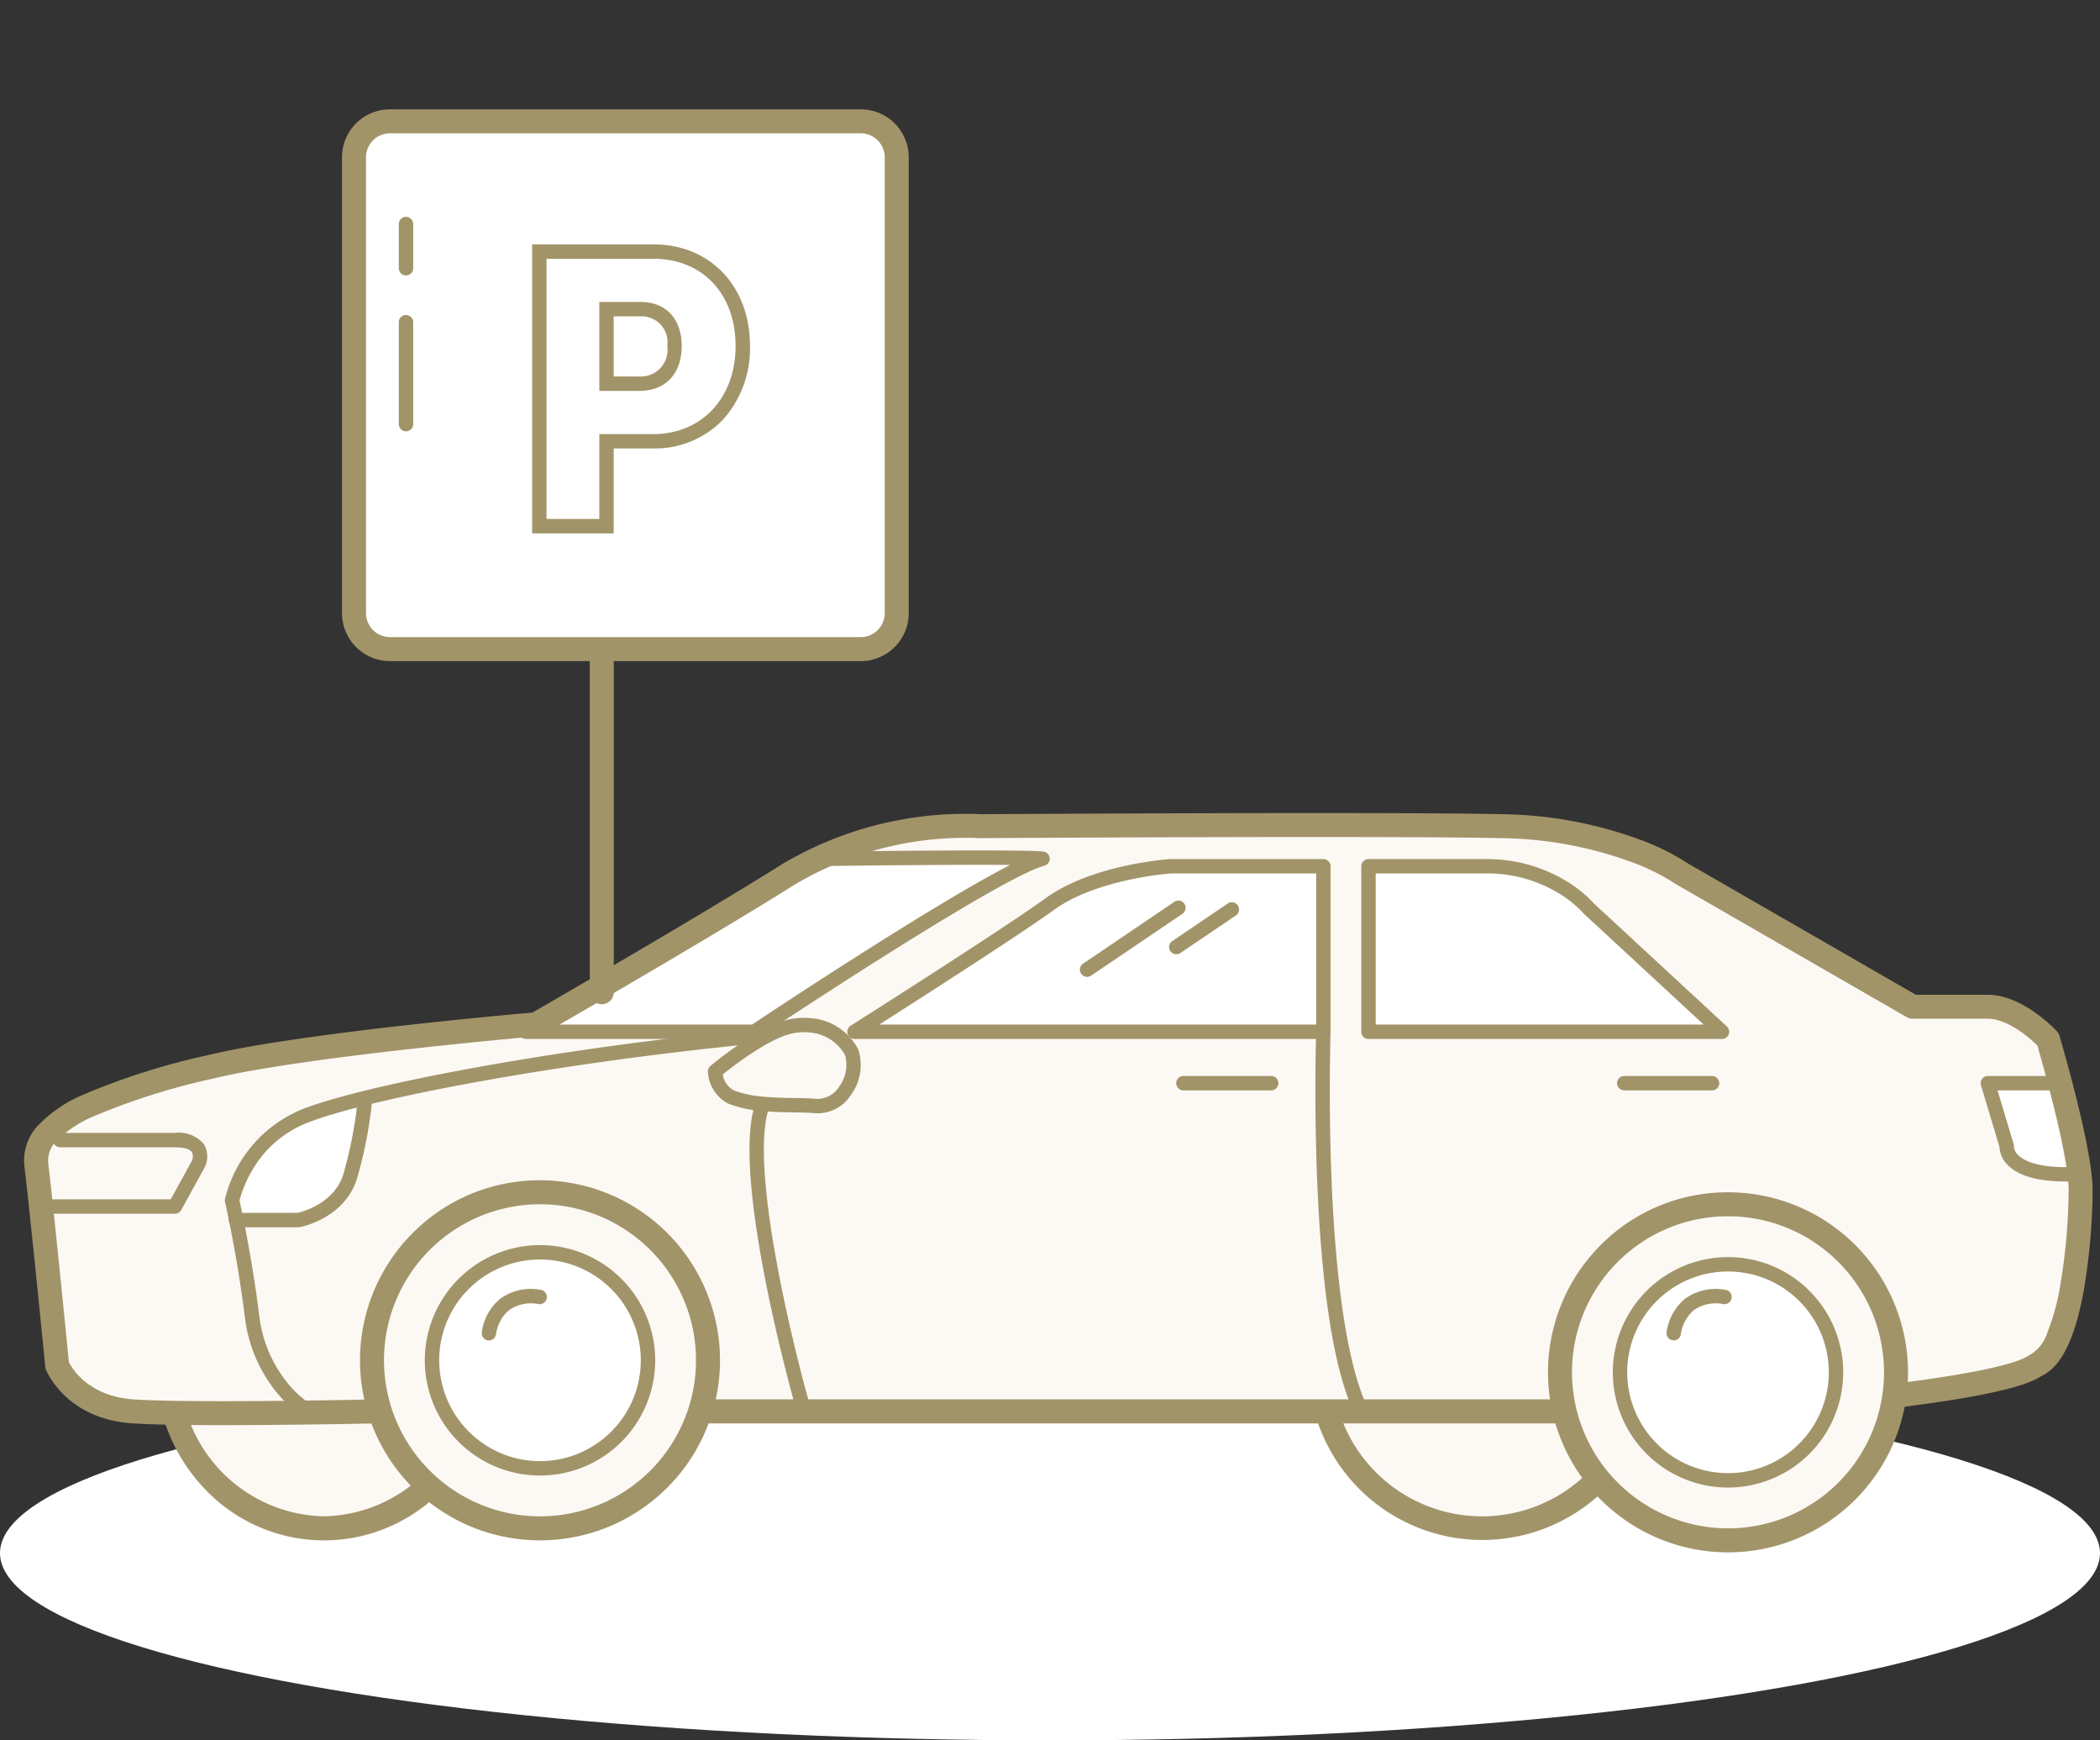
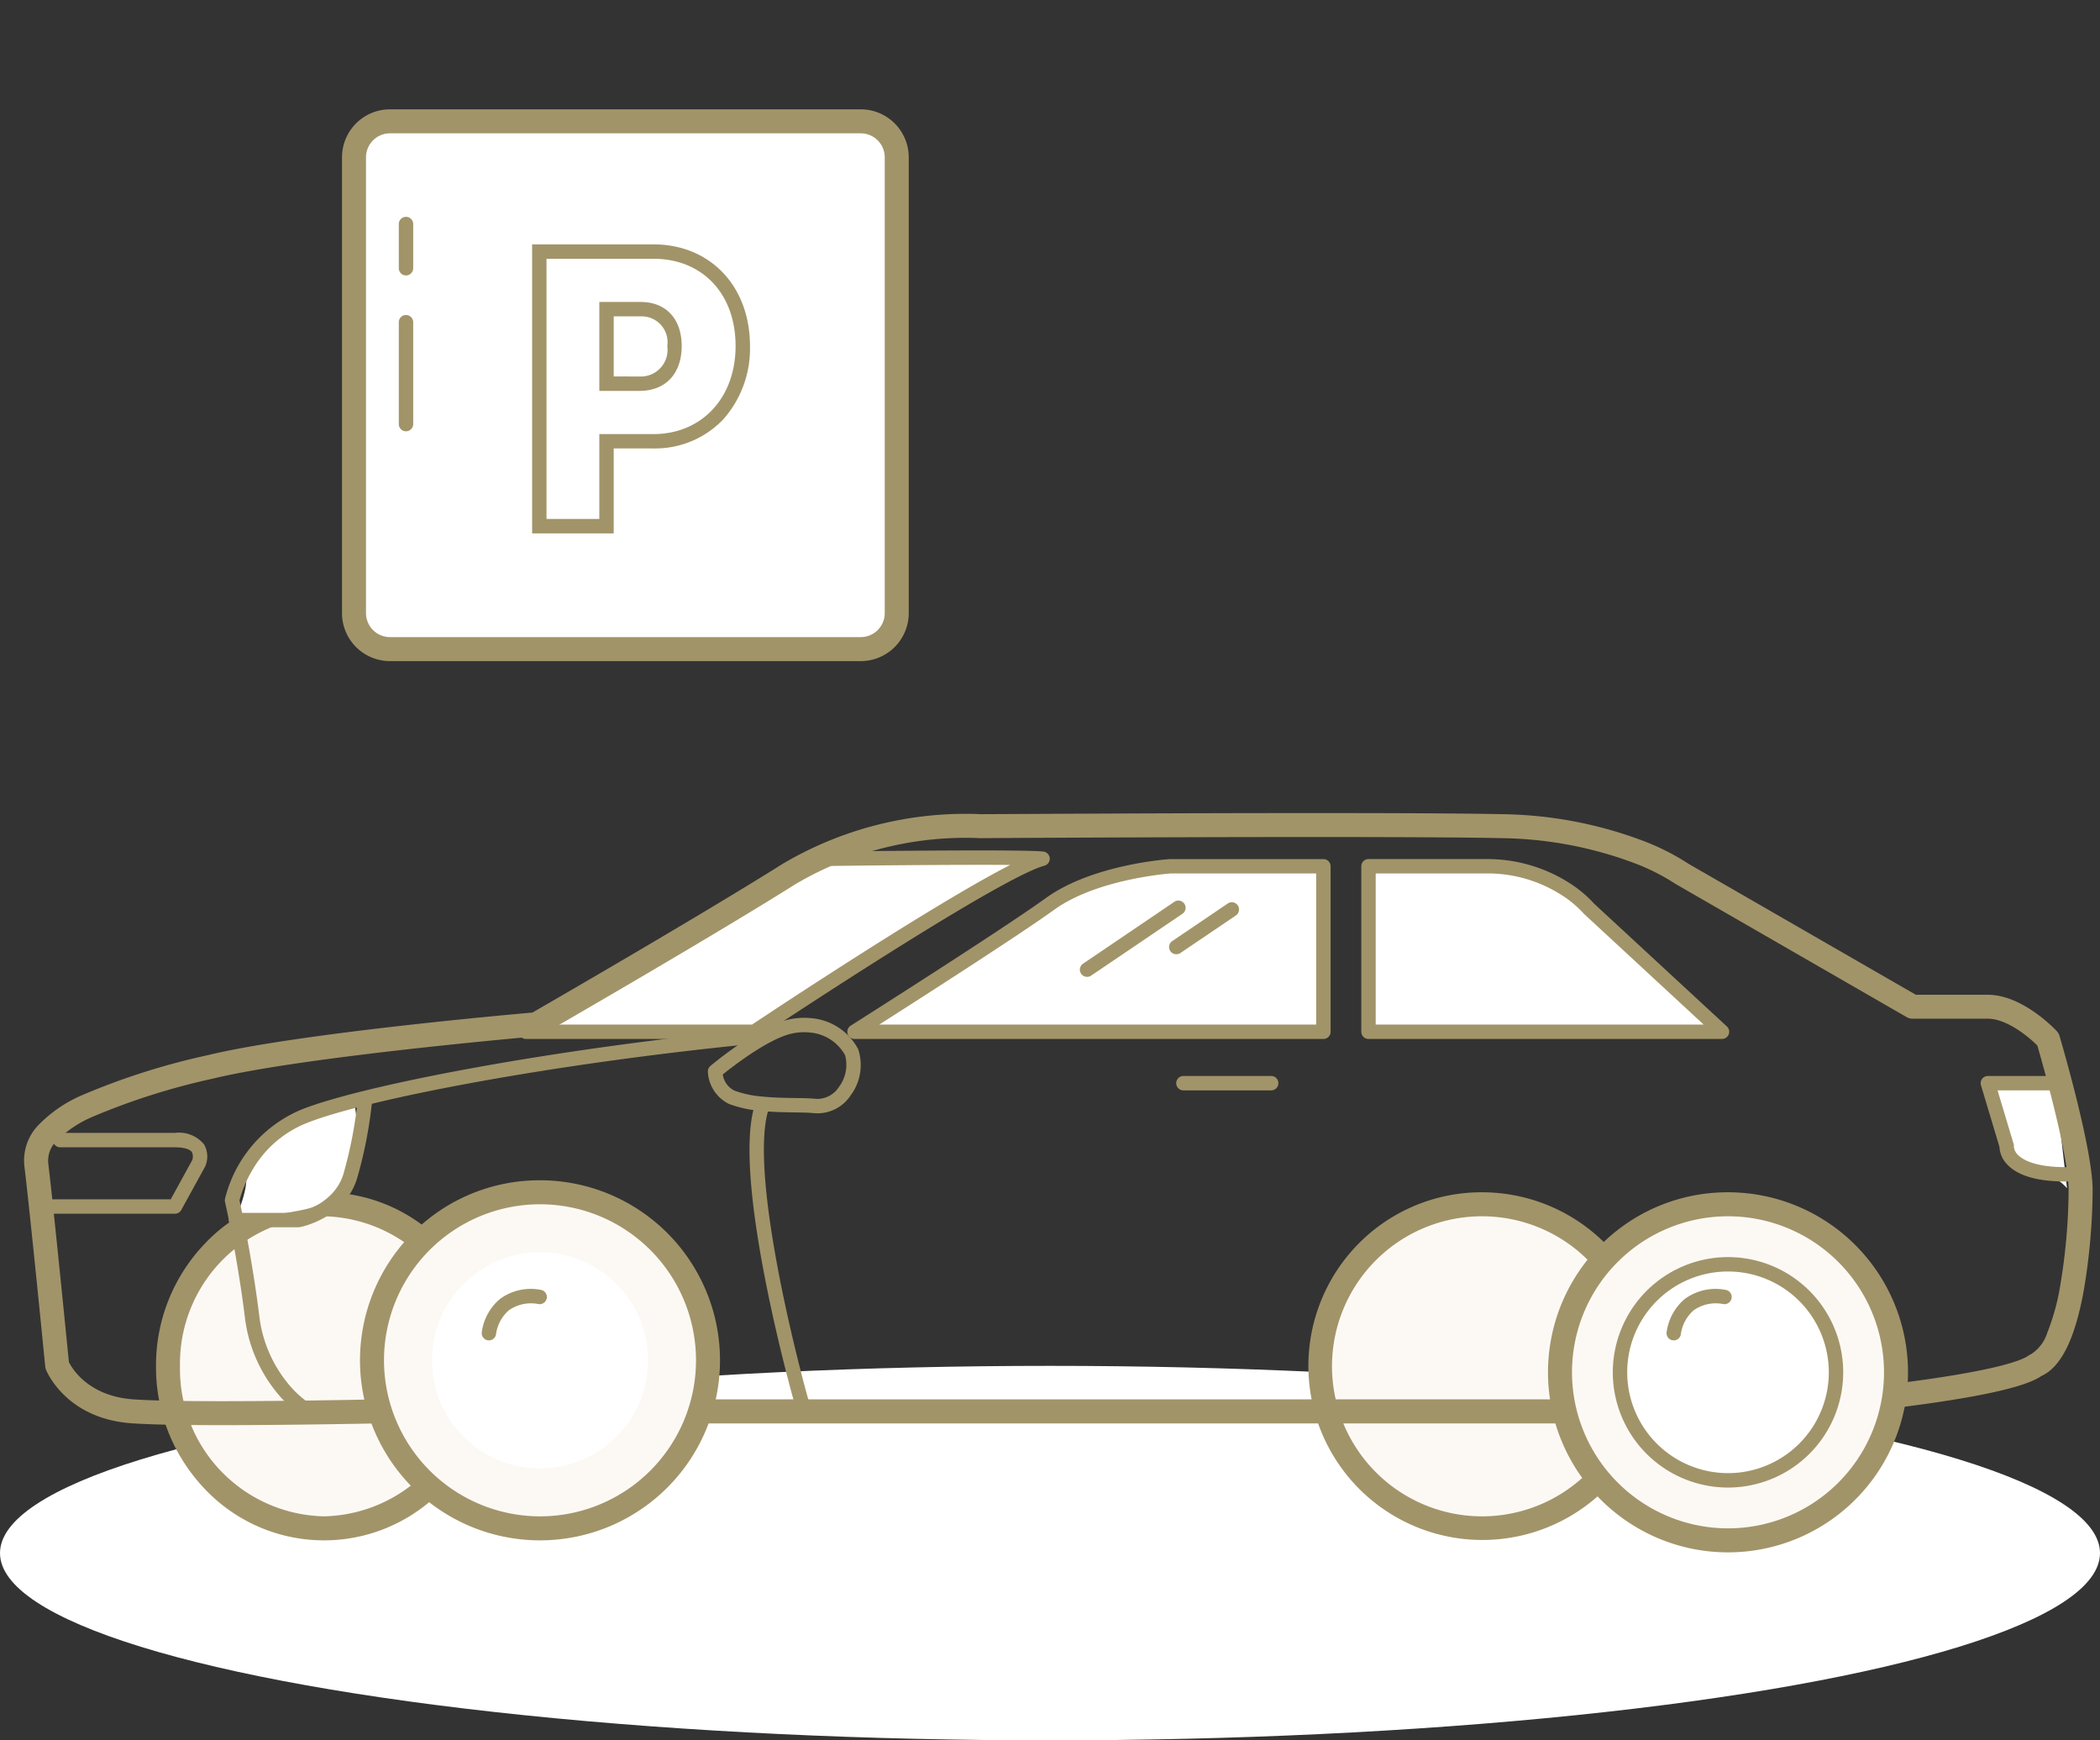
<svg xmlns="http://www.w3.org/2000/svg" width="175" height="145" viewBox="0 0 175 145">
  <rect x="0" y="0" width="175" height="145" fill="#333333" stroke="none" />
  <g id="infos-pratiques_parking" transform="translate(-686.5 -487.55)">
    <rect id="zone" width="175" height="145" transform="translate(686.5 487.55)" fill="red" opacity="0" />
    <g id="Groupe_46004" data-name="Groupe 46004" transform="translate(0 -0.45)">
      <ellipse id="Ellipse_7428" data-name="Ellipse 7428" cx="87.5" cy="15.601" rx="87.5" ry="15.601" transform="translate(686.5 601.798)" fill="#fff" />
      <circle id="Ellipse_7390" data-name="Ellipse 7390" cx="13.5" cy="13.5" r="13.5" transform="translate(796.5 588.336)" fill="#fcf9f5" />
      <path id="Ellipse_7390_-_Contour" data-name="Ellipse 7390 - Contour" d="M13.5-1A14.5,14.5,0,0,1,23.753,23.753,14.5,14.5,0,0,1,3.247,3.247,14.405,14.405,0,0,1,13.5-1Zm0,27A12.5,12.5,0,1,0,1,13.5,12.514,12.514,0,0,0,13.5,26Z" transform="translate(796.5 588.336)" fill="#a29469" />
      <ellipse id="Ellipse_7395" data-name="Ellipse 7395" cx="13" cy="13.5" rx="13" ry="13.5" transform="translate(700.5 588.336)" fill="#fcf9f5" />
      <path id="Ellipse_7395_-_Contour" data-name="Ellipse 7395 - Contour" d="M13-1a13.669,13.669,0,0,1,9.913,4.26A14.673,14.673,0,0,1,27,13.5a14.673,14.673,0,0,1-4.087,10.24,13.662,13.662,0,0,1-19.825,0A14.673,14.673,0,0,1-1,13.5,14.673,14.673,0,0,1,3.087,3.26,13.669,13.669,0,0,1,13-1Zm0,27A12.272,12.272,0,0,0,25,13.5,12.272,12.272,0,0,0,13,1,12.272,12.272,0,0,0,1,13.5,12.272,12.272,0,0,0,13,26Z" transform="translate(700.5 588.336)" fill="#a29469" />
-       <path id="Tracé_91109" data-name="Tracé 91109" d="M4994.334,13791.211c.487,3.97,1.741,16.716,1.741,16.716s1.393,3.482,6.268,3.831,20.546,0,20.546,0h112.829s22.079-1.533,25.213-3.831c3.134-1.254,3.761-11.283,3.761-14.626s-2.716-12.537-2.716-12.537-2.507-2.717-5.015-2.717h-6.269l-19.223-11.073s-5.223-3.761-15.043-3.97-43.461,0-43.461,0-8.566-.629-15.879,3.97-21.1,12.536-21.1,12.536-19.431,1.672-27.163,3.553S4993.847,13787.241,4994.334,13791.211Z" transform="translate(-4304.811 -13206.173)" fill="#fcf9f5" />
      <path id="Tracé_91108" data-name="Tracé 91108" d="M766.645,570.418l-14.667,9H734.311l23.667-14.667h17.333Z" transform="translate(-2.811 -5.416)" fill="#fff" />
      <path id="Tracé_91420" data-name="Tracé 91420" d="M5367.25,13789.25h-5.75l2.25,6.25a3.711,3.711,0,0,0,2.25,1.25,3.711,3.711,0,0,1,2.25,1.25Z" transform="translate(-4509.5 -13211)" fill="#fff" />
      <path id="Tracé_91092" data-name="Tracé 91092" d="M5009.837,13812.912c-3.558,0-6.1-.053-7.565-.157-5.437-.389-7.059-4.291-7.125-4.457a1.009,1.009,0,0,1-.066-.273c-.013-.127-1.258-12.779-1.738-16.691a4.259,4.259,0,0,1,1.224-3.479,11.231,11.231,0,0,1,3.5-2.4,58.032,58.032,0,0,1,10.522-3.361c7.361-1.791,24.808-3.358,27.091-3.558,1.693-.977,14.132-8.166,20.879-12.406a29.971,29.971,0,0,1,15.323-4.152c.6,0,.992.021,1.118.029.828,0,15.37-.093,27.8-.093,7.484,0,12.75.031,15.654.093a34.58,34.58,0,0,1,11.539,2.129,19.785,19.785,0,0,1,4.02,2l18.953,10.918h6c2.912,0,5.635,2.914,5.75,3.038a1,1,0,0,1,.224.4c.113.381,2.757,9.371,2.757,12.82a51.892,51.892,0,0,1-.721,8.271c-.732,4.116-1.895,6.484-3.55,7.232-.587.4-1.848.981-5.569,1.673-2.244.418-5.135.828-8.59,1.22-5.865.666-11.419,1.055-11.475,1.059l-.069,0H5022.9C5022.585,13812.765,5015.755,13812.912,5009.837,13812.912Zm-12.783-5.25c.275.548,1.637,2.832,5.361,3.1,1.414.1,3.911.151,7.422.151,6.007,0,12.961-.152,13.031-.154h112.816c.475-.033,5.777-.415,11.36-1.048,10.428-1.184,12.773-2.205,13.3-2.59a1,1,0,0,1,.22-.122,3.3,3.3,0,0,0,1.362-1.809,18.741,18.741,0,0,0,1.081-3.968,49.646,49.646,0,0,0,.69-7.921c0-2.876-2.19-10.579-2.607-12.021-.748-.747-2.56-2.233-4.124-2.233h-6.269a1,1,0,0,1-.5-.134l-19.223-11.073a.975.975,0,0,1-.085-.055,17.846,17.846,0,0,0-3.694-1.815,32.622,32.622,0,0,0-10.786-1.966c-2.889-.062-8.141-.093-15.611-.093-12.727,0-27.673.092-27.822.093h-.006l-.073,0s-.375-.026-1.015-.026a27.912,27.912,0,0,0-14.259,3.846c-7.246,4.555-21,12.477-21.137,12.556a1,1,0,0,1-.413.13c-.194.017-19.444,1.688-27.012,3.528a56.491,56.491,0,0,0-10.128,3.22,9.511,9.511,0,0,0-2.884,1.946,2.293,2.293,0,0,0-.717,1.889C4995.779,13794.778,4996.9,13806.144,4997.054,13807.662Z" transform="translate(-4304.811 -13206.173)" fill="#a29469" />
      <path id="Tracé_91093" data-name="Tracé 91093" d="M5052.413,13780.621H5033.4a.6.6,0,1,1,0-1.2h18.832c1.7-1.134,15.18-10.065,21.514-13.3-4.033-.035-11.506.04-14.847.083h-.008a.6.6,0,0,1-.008-1.2c.659-.009,16.154-.207,17.644.006a.6.6,0,0,1,.068,1.174c-1.091.287-4.29,1.826-13.334,7.527-5.442,3.43-10.465,6.776-10.515,6.81A.6.6,0,0,1,5052.413,13780.621Z" transform="translate(-4303.063 -13206.057)" fill="#a29469" />
      <path id="Tracé_91094" data-name="Tracé 91094" d="M5059.6,13779.989h39.073V13766.2h-12.746s-6.268.417-10.029,3.134S5059.6,13779.989,5059.6,13779.989Z" transform="translate(-4301.891 -13206.026)" fill="#fff" />
      <path id="Tracé_91094_-_Contour" data-name="Tracé 91094 - Contour" d="M5098.672,13780.589H5059.6a.6.6,0,0,1-.321-1.106c.125-.079,12.564-7.962,16.269-10.635,3.856-2.786,10.077-3.229,10.34-3.246h12.786a.6.6,0,0,1,.6.6v13.789A.6.6,0,0,1,5098.672,13780.589Zm-37.011-1.2h36.411v-12.59h-12.124c-.372.028-6.222.509-9.7,3.021C5073.362,13771.9,5065.248,13777.1,5061.662,13779.39Z" transform="translate(-4301.891 -13206.026)" fill="#a29469" />
      <path id="Tracé_91095" data-name="Tracé 91095" d="M5100.6,13766.2v13.789h29.46l-11.074-10.238a11.487,11.487,0,0,0-8.567-3.551Z" transform="translate(-4300.058 -13206.026)" fill="#fff" />
      <path id="Tracé_91095_-_Contour" data-name="Tracé 91095 - Contour" d="M5100.6,13765.6h9.82a12.724,12.724,0,0,1,6.714,1.864,10.263,10.263,0,0,1,2.286,1.87l11.047,10.214a.6.6,0,0,1-.407,1.04H5100.6a.6.6,0,0,1-.6-.6V13766.2A.6.6,0,0,1,5100.6,13765.6Zm27.928,13.789-9.948-9.2a.628.628,0,0,1-.056-.059,9.021,9.021,0,0,0-2.063-1.673,11.4,11.4,0,0,0-6.041-1.66h-9.22v12.59Z" transform="translate(-4300.058 -13206.026)" fill="#a29469" />
      <circle id="Ellipse_7391" data-name="Ellipse 7391" cx="14" cy="14" r="14" transform="translate(717.5 587.336)" fill="#fcf9f5" />
      <path id="Ellipse_7391_-_Contour" data-name="Ellipse 7391 - Contour" d="M14-1A15,15,0,0,1,24.607,24.607,15,15,0,1,1,3.393,3.393,14.9,14.9,0,0,1,14-1Zm0,28A13,13,0,1,0,1,14,13.015,13.015,0,0,0,14,27Z" transform="translate(717.5 587.336)" fill="#a29469" />
      <circle id="Ellipse_7392" data-name="Ellipse 7392" cx="9" cy="9" r="9" transform="translate(722.5 592.336)" fill="#fff" />
-       <path id="Ellipse_7392_-_Contour" data-name="Ellipse 7392 - Contour" d="M9-.6A9.6,9.6,0,1,1-.6,9,9.611,9.611,0,0,1,9-.6Zm0,18A8.4,8.4,0,1,0,.6,9,8.41,8.41,0,0,0,9,17.4Z" transform="translate(722.5 592.336)" fill="#a29469" />
      <circle id="Ellipse_7393" data-name="Ellipse 7393" cx="14" cy="14" r="14" transform="translate(816.5 588.336)" fill="#fcf9f5" />
      <path id="Ellipse_7393_-_Contour" data-name="Ellipse 7393 - Contour" d="M14-1A15,15,0,0,1,24.607,24.607,15,15,0,1,1,3.393,3.393,14.9,14.9,0,0,1,14-1Zm0,28A13,13,0,1,0,1,14,13.015,13.015,0,0,0,14,27Z" transform="translate(816.5 588.336)" fill="#a29469" />
      <circle id="Ellipse_7394" data-name="Ellipse 7394" cx="9" cy="9" r="9" transform="translate(821.5 593.336)" fill="#fff" />
      <path id="Ellipse_7394_-_Contour" data-name="Ellipse 7394 - Contour" d="M9-.6A9.6,9.6,0,1,1-.6,9,9.611,9.611,0,0,1,9-.6Zm0,18A8.4,8.4,0,1,0,.6,9,8.41,8.41,0,0,0,9,17.4Z" transform="translate(821.5 593.336)" fill="#a29469" />
      <path id="Tracé_91096" data-name="Tracé 91096" d="M5095.063,13784.1h-7.313a.6.6,0,1,1,0-1.2h7.313a.6.6,0,1,1,0,1.2Z" transform="translate(-4302.631 -13205.253)" fill="#a29469" />
-       <path id="Tracé_91097" data-name="Tracé 91097" d="M5095.063,13784.1h-7.313a.6.6,0,1,1,0-1.2h7.313a.6.6,0,1,1,0,1.2Z" transform="translate(-4265.895 -13205.253)" fill="#a29469" />
      <path id="Tracé_91098" data-name="Tracé 91098" d="M5156.5,13791.691c-2.35,0-3.987-.473-4.873-1.409a2.256,2.256,0,0,1-.656-1.475l-1.541-5.135a.6.6,0,0,1,.575-.772h6.268a.6.6,0,1,1,0,1.2h-5.461l1.335,4.45a.455.455,0,0,1,.023.225,1.083,1.083,0,0,0,.365.72c.39.388,1.411,1,3.974,1,.247,0,.507-.006.783-.018h.026a.6.6,0,0,1,.025,1.2Q5156.9,13791.692,5156.5,13791.691Z" transform="translate(-4297.849 -13205.253)" fill="#a29469" />
      <path id="Tracé_91101" data-name="Tracé 91101" d="M4.064,7.519a9.789,9.789,0,0,1-2.634-.3A3.157,3.157,0,0,1-.592,4.747a.6.6,0,0,1,.16-.511c.145-.151,3.58-3.7,6.08-4.53A5.807,5.807,0,0,1,7.49-.6a4.873,4.873,0,0,1,4.17,2.157,4.216,4.216,0,0,1-.226,3.9A3.3,3.3,0,0,1,8.491,7.242c-.352,0-.874.048-1.477.1C6.163,7.422,5.1,7.519,4.064,7.519ZM.665,4.833A1.776,1.776,0,0,0,1.753,6.064a8.64,8.64,0,0,0,2.31.255c.985,0,1.971-.09,2.841-.169.633-.058,1.179-.108,1.586-.108a2.133,2.133,0,0,0,1.9-1.177,3.081,3.081,0,0,0,.241-2.69A3.69,3.69,0,0,0,7.49.6,4.61,4.61,0,0,0,6.028.844C4.148,1.47,1.465,4.038.665,4.833Z" transform="matrix(0.995, 0.105, -0.105, 0.995, 746.577, 572.64)" fill="#a29469" />
      <path id="Tracé_91102" data-name="Tracé 91102" d="M5055.56,13810.656a.6.6,0,0,1-.569-.411c-.058-.175-5.335-18.835-3.345-25.029a.6.6,0,0,1,1.143.367c-.742,2.31-.429,7.146.906,13.988,1.045,5.359,2.352,10.043,2.435,10.295a.6.6,0,0,1-.38.759A.608.608,0,0,1,5055.56,13810.656Z" transform="translate(-4302.239 -13205.167)" fill="#a29469" />
      <path id="Tracé_91103" data-name="Tracé 91103" d="M4942.921,13698.327H4932.4a.6.6,0,1,1,0-1.2h10.167l1.773-3.226a.861.861,0,0,0-.005-.7c-.17-.259-.685-.407-1.413-.407h-9.564a.6.6,0,1,1,0-1.2h9.564a2.688,2.688,0,0,1,2.425.961,2.041,2.041,0,0,1,.082,1.849c-.006.014-.013.026-.02.04l-1.961,3.566A.6.6,0,0,1,4942.921,13698.327Z" transform="translate(-4241.84 -13109.205)" fill="#a29469" />
      <path id="Tracé_91104" data-name="Tracé 91104" d="M0,3.2a.6.6,0,0,1-.142-.017.6.6,0,0,1-.441-.726A4.4,4.4,0,0,1,1.3-.09,4.334,4.334,0,0,1,4.757-.381.6.6,0,1,1,4.436.775,3.2,3.2,0,0,0,1.918.939a3.217,3.217,0,0,0-1.335,1.8A.6.6,0,0,1,0,3.2Z" transform="translate(726.881 596.501) rotate(-8)" fill="#a29469" />
      <path id="Tracé_91106" data-name="Tracé 91106" d="M0,3.2a.6.6,0,0,1-.142-.017.6.6,0,0,1-.441-.726A4.4,4.4,0,0,1,1.3-.09,4.334,4.334,0,0,1,4.757-.381.6.6,0,1,1,4.436.775,3.2,3.2,0,0,0,1.918.939a3.217,3.217,0,0,0-1.335,1.8A.6.6,0,0,1,0,3.2Z" transform="translate(825.616 596.501) rotate(-8)" fill="#a29469" />
-       <path id="Tracé_91107" data-name="Tracé 91107" d="M5100.052,13811.371a.6.6,0,0,1-.546-.351c-1.622-3.537-2.636-9.945-3.017-19.044-.282-6.743-.092-12.539-.09-12.6a.6.6,0,0,1,.6-.579h.021a.6.6,0,0,1,.579.62c0,.058-.191,5.814.09,12.513.369,8.813,1.375,15.24,2.908,18.587a.6.6,0,0,1-.545.851Z" transform="translate(-4300.218 -13205.436)" fill="#a29469" />
      <path id="Tracé_91110" data-name="Tracé 91110" d="M780.057,572.1a.6.6,0,0,1-.245-1.148L788.2,567.2a.6.6,0,1,1,.49,1.1l-8.384,3.748A.6.6,0,0,1,780.057,572.1Z" transform="matrix(0.985, -0.174, 0.174, 0.985, -90.708, 141.59)" fill="#a29469" />
      <path id="Tracé_91303" data-name="Tracé 91303" d="M4994.5,13718.75c.75-.25,5.75-.75,6.75-1.25s2.5-.5,3.25-2.75,0-6,0-6a39.789,39.789,0,0,0-5.5,2c-1.25.75-3.75,2.5-3.5,4S4994.5,13718.75,4994.5,13718.75Z" transform="translate(-4288.5 -13129)" fill="#fff" />
      <path id="Tracé_91111" data-name="Tracé 91111" d="M780.057,570.63a.6.6,0,0,1-.245-1.148l5.1-2.279a.6.6,0,1,1,.49,1.1l-5.1,2.279A.6.6,0,0,1,780.057,570.63Z" transform="matrix(0.985, -0.174, 0.174, 0.985, -83.016, 141.154)" fill="#a29469" />
      <path id="Tracé_91113" data-name="Tracé 91113" d="M714.2,595.666h-5.22a.6.6,0,0,1,0-1.2h5.155c.392-.092,3.045-.8,3.79-3.224a35.913,35.913,0,0,0,1.2-6.213.6.6,0,0,1,1.195.11,36.456,36.456,0,0,1-1.252,6.455c-1.015,3.307-4.606,4.032-4.759,4.061A.6.6,0,0,1,714.2,595.666Z" transform="translate(-2.811 -5.416)" fill="#a29469" />
      <path id="Tracé_91279" data-name="Tracé 91279" d="M4913.333,13651.6a.6.6,0,0,1-.321-.094,9.431,9.431,0,0,1-2.063-1.965,12.185,12.185,0,0,1-2.543-6.134c-.655-5.241-1.646-9.562-1.656-9.605a.593.593,0,0,1,0-.252,10.863,10.863,0,0,1,6.366-7.439c4.882-1.953,20.368-5,37.831-6.707l.059,0a.6.6,0,0,1,.058,1.2c-17.356,1.7-32.7,4.706-37.5,6.627a9.143,9.143,0,0,0-4.557,3.958,9.888,9.888,0,0,0-1.05,2.487c.175.784,1.049,4.813,1.646,9.59a10.881,10.881,0,0,0,2.258,5.493,8.528,8.528,0,0,0,1.8,1.743.6.6,0,0,1-.325,1.1Z" transform="translate(-4201.5 -13045.665)" fill="#a29469" />
-       <path id="Tracé_91274" data-name="Tracé 91274" d="M5035,13758.453a1,1,0,0,1-1-1v-50.924a1,1,0,0,1,2,0v50.924A1,1,0,0,1,5035,13758.453Z" transform="translate(-4298.352 -13186.786)" fill="#a29469" />
      <rect id="Rectangle_26020" data-name="Rectangle 26020" width="45.228" height="43.972" rx="3" transform="translate(716 498.109)" fill="#fff" />
      <path id="Rectangle_26020_-_Contour" data-name="Rectangle 26020 - Contour" d="M3-1H42.228a4,4,0,0,1,4,4V40.972a4,4,0,0,1-4,4H3a4,4,0,0,1-4-4V3A4,4,0,0,1,3-1ZM42.228,42.972a2,2,0,0,0,2-2V3a2,2,0,0,0-2-2H3A2,2,0,0,0,1,3V40.972a2,2,0,0,0,2,2Z" transform="translate(716 498.109)" fill="#a29469" />
      <path id="P" d="M8.888.6h-6.8V-23.48h10.1c4.743,0,8.056,3.484,8.056,8.472a8.886,8.886,0,0,1-2.22,6.1,7.838,7.838,0,0,1-5.836,2.432h-3.3ZM3.288-.6h4.4V-7.672h4.5c4.037,0,6.856-3.017,6.856-7.336,0-4.35-2.755-7.272-6.856-7.272h-8.9ZM11.04-11.272H7.688V-18.68h3.448c2.107,0,3.416,1.407,3.416,3.672C14.552-12.7,13.206-11.272,11.04-11.272Zm-2.152-1.2H11.04a2.222,2.222,0,0,0,2.312-2.536,2.154,2.154,0,0,0-2.216-2.472H8.888Z" transform="translate(728.755 531.839)" fill="#a29469" />
      <path id="Tracé_91280" data-name="Tracé 91280" d="M5007.333,13647.424a.6.6,0,0,1-.6-.6v-8.49a.6.6,0,0,1,1.2,0v8.49A.6.6,0,0,1,5007.333,13647.424Z" transform="translate(-4287 -13123.49)" fill="#a29469" />
      <path id="Tracé_91281" data-name="Tracé 91281" d="M5007.333,13642.614a.6.6,0,0,1-.6-.6v-3.682a.6.6,0,0,1,1.2,0v3.682A.6.6,0,0,1,5007.333,13642.614Z" transform="translate(-4287 -13131.666)" fill="#a29469" />
    </g>
  </g>
</svg>